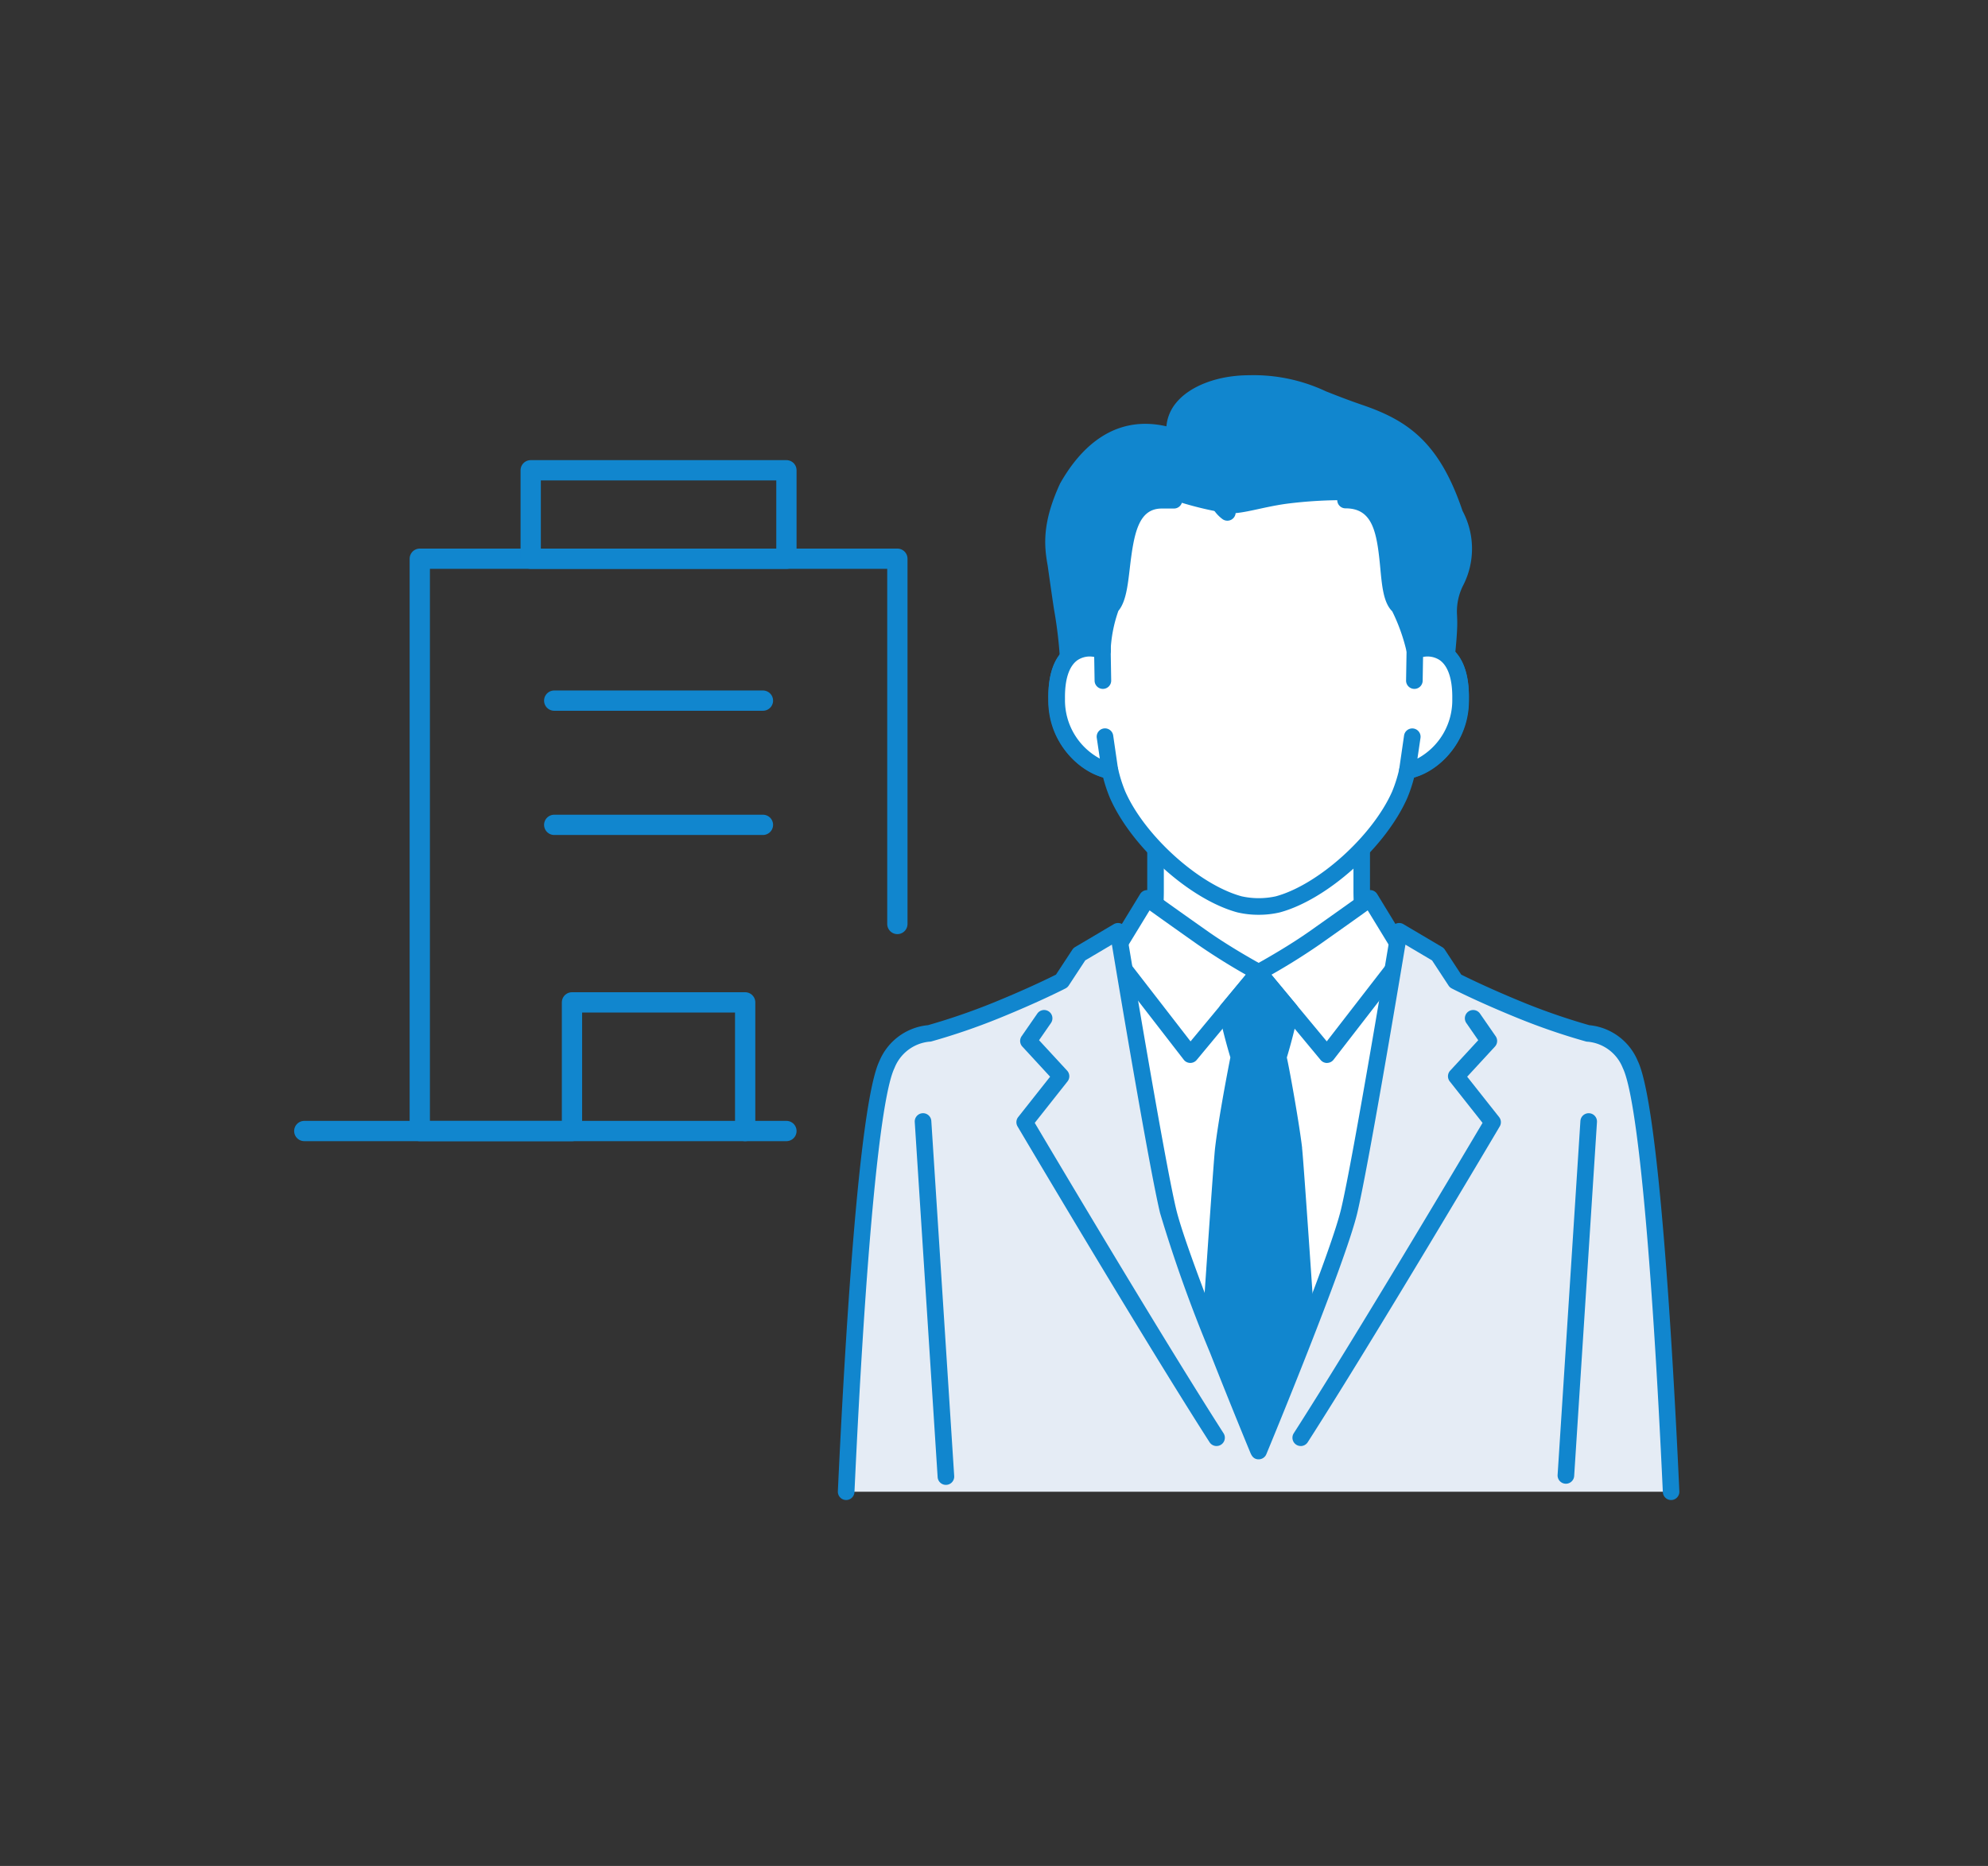
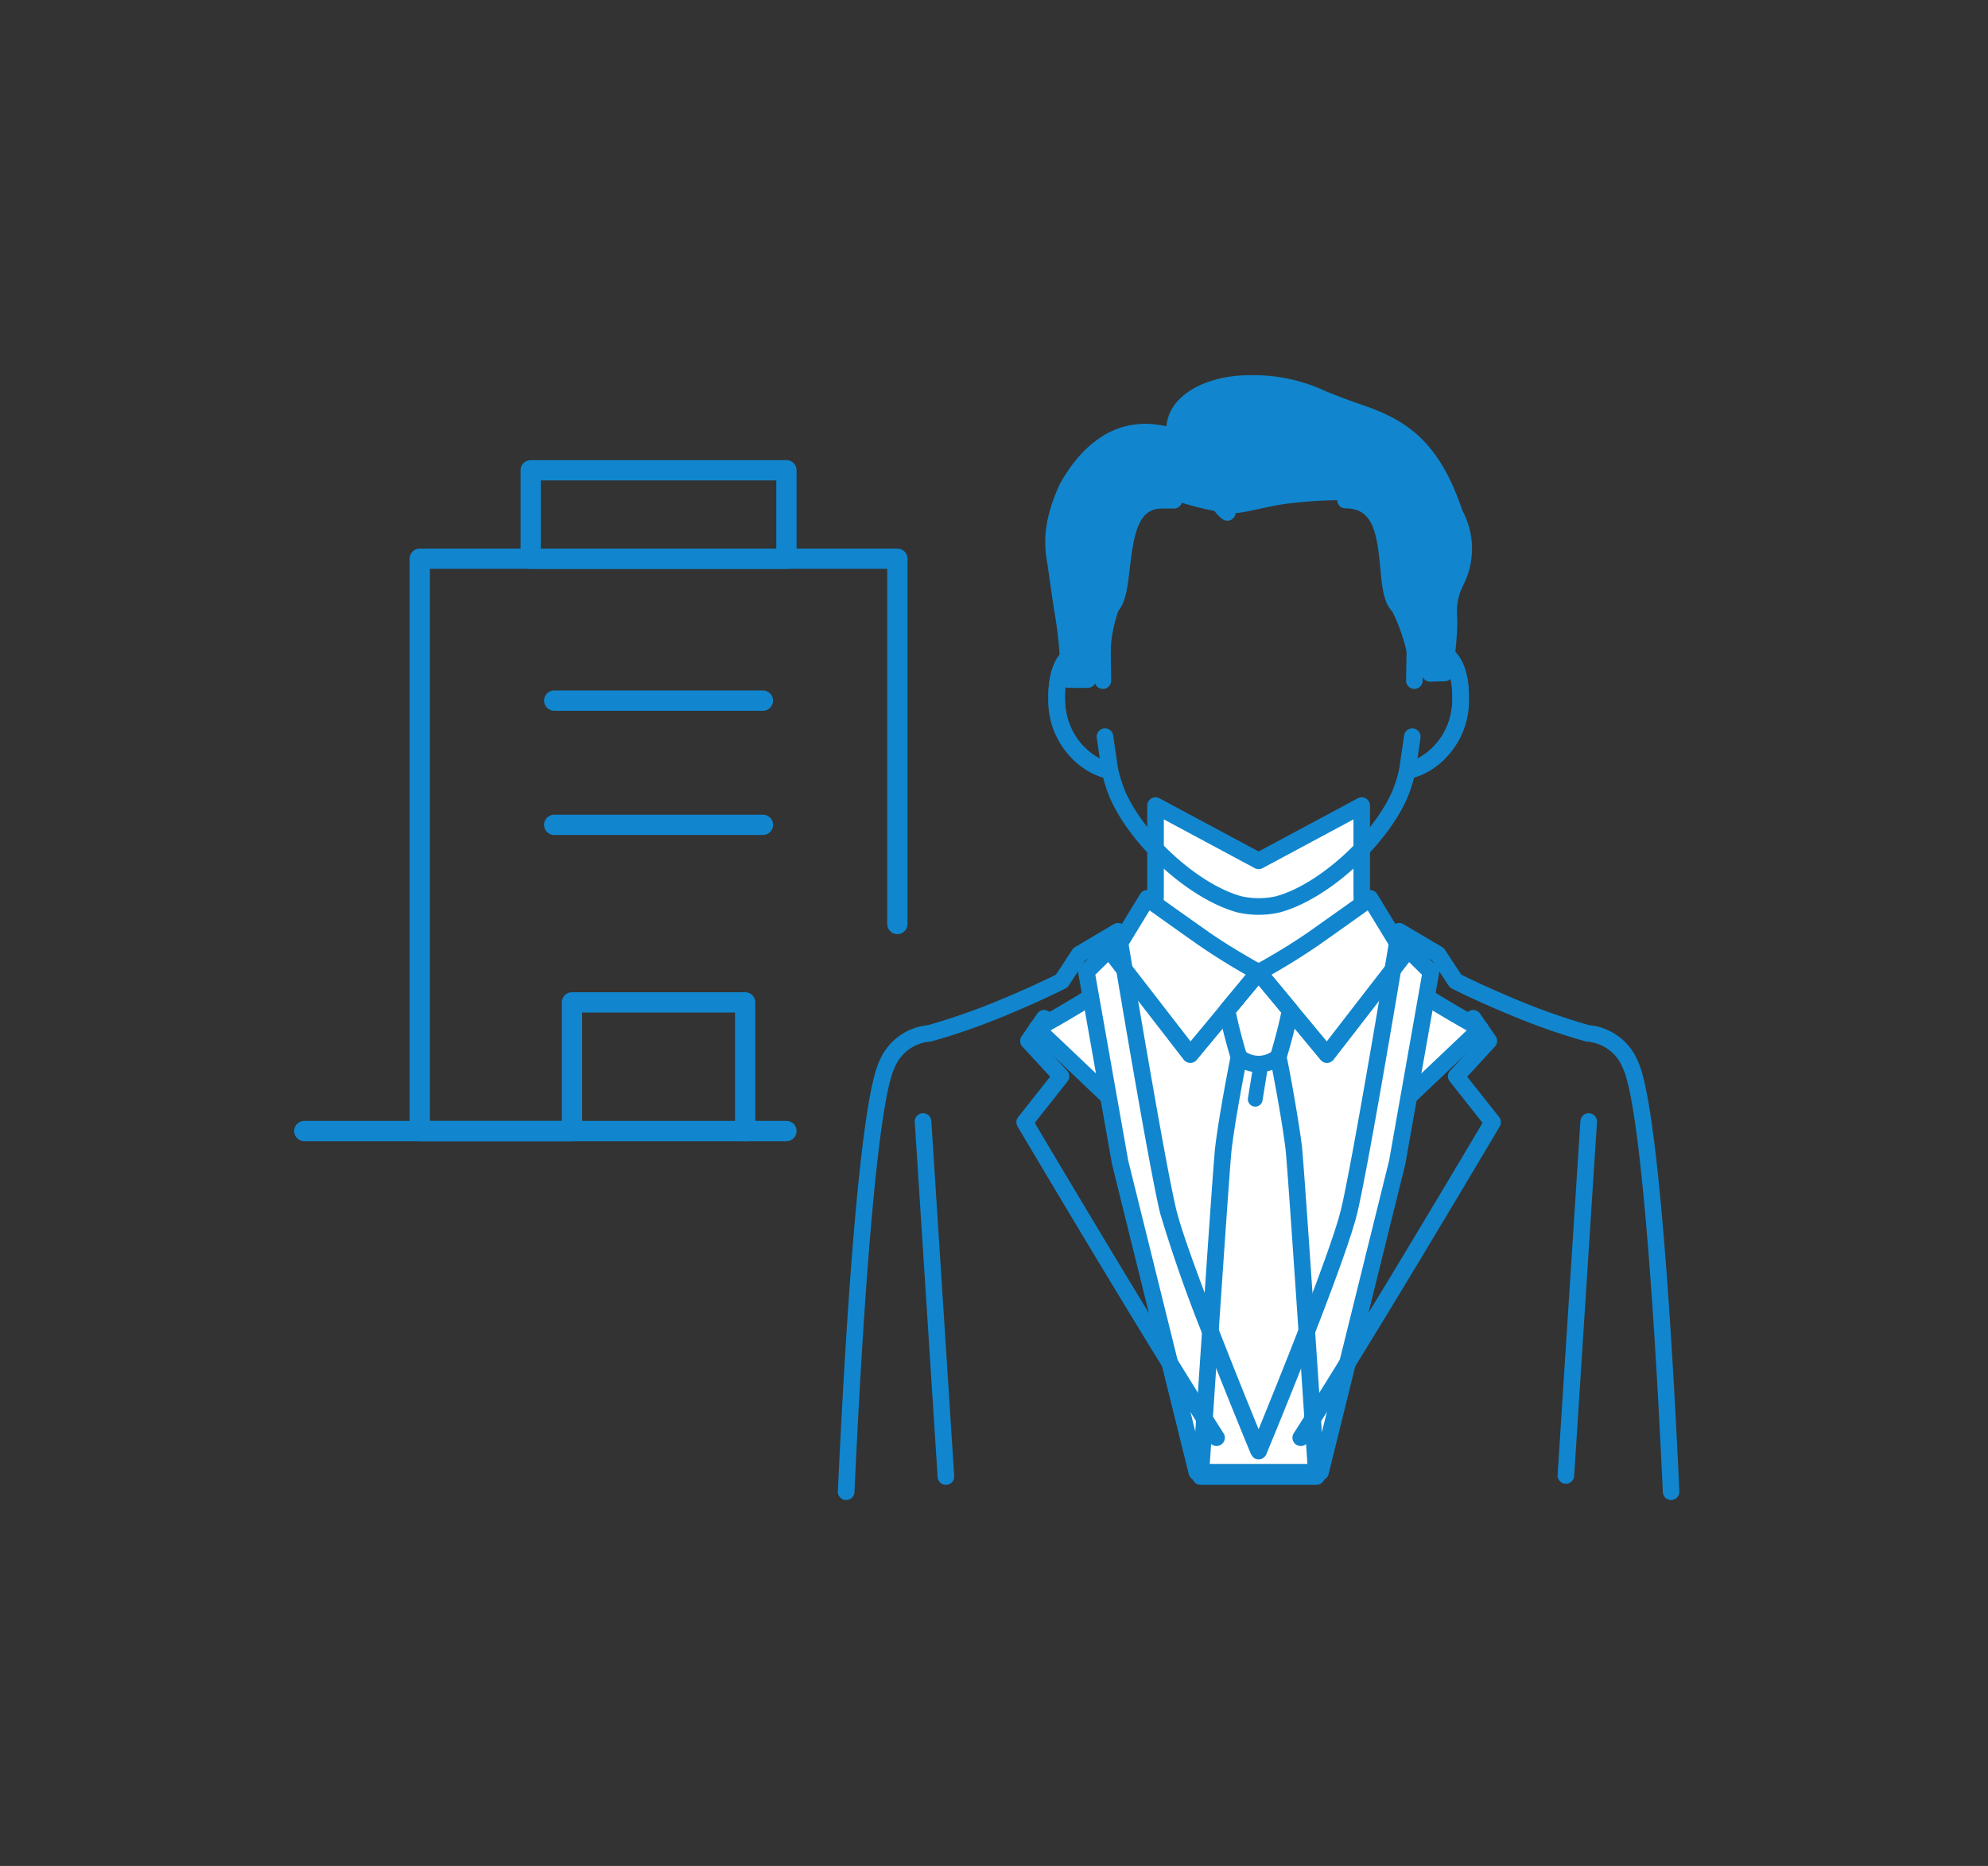
<svg xmlns="http://www.w3.org/2000/svg" width="196" height="184" viewBox="0 0 196 184">
  <rect x="0" y="0" width="196" height="184" fill="#333333" stroke="none" />
  <defs>
    <clipPath id="clip-path">
      <rect id="長方形_32351" data-name="長方形 32351" width="82.972" height="110.918" fill="none" />
    </clipPath>
  </defs>
  <g id="グループ_72963" data-name="グループ 72963" transform="translate(-602 -5208)">
    <rect id="_48ce0533fb32fcecde7119fc1a3fb03a" data-name="48ce0533fb32fcecde7119fc1a3fb03a" width="196" height="184" transform="translate(602 5208)" fill="none" />
    <g id="グループ_72958" data-name="グループ 72958" transform="translate(-3.908 304)">
      <path id="パス_227256" data-name="パス 227256" d="M64.816,83.359V70.671H47.742V83.359H32.736V26.923H79.822V62.941" transform="translate(614.559 4932.172)" fill="none" stroke="#1186ce" stroke-linecap="round" stroke-linejoin="round" stroke-width="2" />
      <line id="線_161" data-name="線 161" x2="20.578" transform="translate(660.549 4973.088)" fill="none" stroke="#1186ce" stroke-linecap="round" stroke-linejoin="round" stroke-width="2" />
      <line id="線_162" data-name="線 162" x2="20.578" transform="translate(660.549 4985.338)" fill="none" stroke="#1186ce" stroke-linecap="round" stroke-linejoin="round" stroke-width="2" />
      <line id="線_163" data-name="線 163" x2="47.535" transform="translate(635.908 5015.529)" fill="none" stroke="#1186ce" stroke-linecap="round" stroke-linejoin="round" stroke-width="2" />
      <rect id="長方形_31401" data-name="長方形 31401" width="25.213" height="8.721" transform="translate(658.23 4950.373)" fill="none" stroke="#1186ce" stroke-linecap="round" stroke-linejoin="round" stroke-width="2" />
      <g id="グループ_72952" data-name="グループ 72952" transform="translate(688.514 4941)">
        <g id="グループ_72951" data-name="グループ 72951" clip-path="url(#clip-path)">
          <path id="パス_246076" data-name="パス 246076" d="M175.086,319.51c-1.939-2.047-2.992-3.771-2.992-8.02V303.1l-10.166,5.455L151.763,303.1v8.393c0,4.249-1.053,5.973-2.992,8.02-1.55,1.636-8.722,5.587-8.722,5.587L154.4,338.7h15.067L183.808,325.1s-7.172-3.951-8.722-5.587" transform="translate(-120.442 -260.664)" fill="#fff" />
          <path id="パス_246077" data-name="パス 246077" d="M164.436,334.5a.818.818,0,0,1-.563-1.412l13.539-12.841c-2.081-1.175-6.655-3.834-7.946-5.2-2.133-2.252-3.216-4.2-3.216-8.583v-7.026l-8.961,4.808a.819.819,0,0,1-.774,0l-8.961-4.808v7.026c0,4.385-1.083,6.331-3.216,8.583-1.291,1.363-5.865,4.021-7.946,5.2l13.539,12.841a.818.818,0,1,1-1.126,1.187l-14.346-13.606a.818.818,0,0,1,.168-1.31c1.964-1.082,7.323-4.167,8.523-5.433,1.914-2.02,2.768-3.577,2.768-7.457v-8.393a.818.818,0,0,1,1.2-.721L156.9,302.6l9.779-5.247a.818.818,0,0,1,1.2.721v8.393c0,3.881.854,5.437,2.768,7.457,1.2,1.266,6.559,4.351,8.523,5.433a.818.818,0,0,1,.168,1.31L165,334.271a.815.815,0,0,1-.563.225" transform="translate(-115.416 -255.638)" fill="#1186ce" />
          <path id="パス_246078" data-name="パス 246078" d="M177.1,373.708l1.25-.83,2.673-4.382s.872.654,5.458,3.888a63.162,63.162,0,0,0,5.53,3.4,63.185,63.185,0,0,0,5.53-3.4C202.128,369.15,203,368.5,203,368.5l2.673,4.382,1.25.83,2.071,2.039-3.321,18.766-7.566,30.566H185.916l-7.566-30.566-3.321-18.766Z" transform="translate(-150.525 -316.907)" fill="#fff" />
          <path id="パス_246079" data-name="パス 246079" d="M193.081,420.871H180.89a.818.818,0,0,1-.794-.622l-7.566-30.565c0-.018-.008-.036-.011-.054L169.2,370.863a.818.818,0,0,1,.231-.725L171.5,368.1a.806.806,0,0,1,.121-.1l1.1-.73,2.578-4.227a.818.818,0,0,1,1.189-.229c.009.007.936.7,5.439,3.874,1.941,1.369,4.175,2.646,5.059,3.139.884-.493,3.118-1.77,5.059-3.139,4.5-3.176,5.43-3.868,5.439-3.874a.818.818,0,0,1,1.189.229l2.578,4.227,1.1.73a.813.813,0,0,1,.122.1l2.071,2.039a.818.818,0,0,1,.232.725l-3.321,18.766c0,.018-.007.036-.011.054l-7.566,30.565a.818.818,0,0,1-.794.622m-11.551-1.636h10.911l7.406-29.917L203.088,371l-1.708-1.682-1.185-.787a.818.818,0,0,1-.246-.255l-2.211-3.624c-.731.527-2.139,1.532-4.75,3.374a63.321,63.321,0,0,1-5.614,3.456.818.818,0,0,1-.777,0,63.332,63.332,0,0,1-5.614-3.456c-2.612-1.842-4.019-2.847-4.75-3.374l-2.211,3.624a.82.82,0,0,1-.246.255l-1.185.787L170.884,371l3.241,18.316Z" transform="translate(-145.5 -311.881)" fill="#1186ce" />
          <path id="パス_246080" data-name="パス 246080" d="M208.537,412.2a.818.818,0,0,1-.63-.3l-6.108-7.36-6.108,7.36a.818.818,0,0,1-1.277-.022l-7.833-10.121a.818.818,0,1,1,1.294-1l7.209,9.314,6.086-7.333a.818.818,0,0,1,1.259,0l6.086,7.333,7.208-9.314a.818.818,0,0,1,1.294,1l-7.833,10.121a.818.818,0,0,1-.633.317h-.014" transform="translate(-160.313 -344.381)" fill="#1186ce" />
-           <path id="パス_246081" data-name="パス 246081" d="M264.706,438c-.4-3.366-1.537-9.064-1.537-9.064s.749-2.407,1.17-4.606l-3.072-3.707-.036-.039-.036.039-3.072,3.707c.421,2.2,1.17,4.606,1.17,4.606s-1.141,5.7-1.537,9.064c-.221,1.884-2.239,32.308-2.239,32.308h11.429s-2.017-30.424-2.239-32.308" transform="translate(-219.744 -361.706)" fill="#1186ce" />
          <path id="パス_246082" data-name="パス 246082" d="M260.493,432.882c-.266-2.266-1.173-7.407-1.509-8.92.188-.623.772-2.619,1.133-4.5a.818.818,0,0,0-.174-.676l-3.072-3.707-.032-.036L256.8,415a.819.819,0,0,0-.6-.26h0a.818.818,0,0,0-.6.259l-.036.039-.032.037-3.072,3.707a.819.819,0,0,0-.174.676c.359,1.875.941,3.864,1.131,4.494-.209,1.059-1.153,5.915-1.507,8.926-.221,1.883-2.16,31.106-2.243,32.349a.818.818,0,0,0,.816.872h11.429a.818.818,0,0,0,.816-.872c-.082-1.243-2.022-30.467-2.243-32.349M256.2,416.839l2.23,2.691c-.331,1.605-.809,3.259-.994,3.882a2.2,2.2,0,0,1-2.471,0c-.186-.622-.664-2.275-.995-3.882Zm-4.84,47.628c.332-4.994,1.982-29.731,2.177-31.395.284-2.42.962-6.079,1.311-7.9a3.925,3.925,0,0,0,.724.2l-.419,2.59a.727.727,0,0,0,.6.834.738.738,0,0,0,.117.009.728.728,0,0,0,.717-.611l.464-2.868a4.006,4.006,0,0,0,.5-.151c.349,1.817,1.028,5.486,1.312,7.9.2,1.664,1.845,26.4,2.177,31.395Z" transform="translate(-214.719 -356.681)" fill="#1186ce" />
-           <path id="パス_246083" data-name="パス 246083" d="M78.984,401.789a62.841,62.841,0,0,1-6.543-2.243c-4.049-1.644-6.518-2.923-6.518-2.923l-1.734-2.643-3.817-2.258s-3.728,22.545-4.934,27.589-8.924,23.661-8.924,23.661-7.718-18.618-8.924-23.661-4.935-27.589-4.935-27.589l-3.817,2.258L27.1,396.624s-2.469,1.278-6.518,2.923a62.849,62.849,0,0,1-6.543,2.243,4.913,4.913,0,0,0-4.173,3.068c-2.033,4.213-3.434,29.368-4.024,42.125H87.181c-.59-12.757-1.991-37.912-4.024-42.125a4.914,4.914,0,0,0-4.173-3.068" transform="translate(-5.027 -336.883)" fill="#e5ecf5" />
          <path id="パス_246084" data-name="パス 246084" d="M82.153,442.774a.818.818,0,0,1-.817-.78c-1.093-23.641-2.53-38.879-3.943-41.807a4.118,4.118,0,0,0-3.434-2.605.882.882,0,0,1-.214-.028,63.1,63.1,0,0,1-6.638-2.275c-4.038-1.639-6.484-2.9-6.586-2.954a.817.817,0,0,1-.308-.278l-1.63-2.484-2.626-1.553c-.79,4.746-3.7,22.059-4.75,26.467C50,419.525,42.558,437.5,42.242,438.26a.818.818,0,0,1-.756.5c-.547,0-.725-.431-.843-.716l-.248-.6c-.214-.52-.52-1.268-.892-2.181-.678-1.666-1.712-4.226-2.788-6.96a139.88,139.88,0,0,1-4.949-13.831c-1.054-4.408-3.96-21.721-4.75-26.467l-2.626,1.553-1.63,2.484a.818.818,0,0,1-.308.278c-.1.053-2.549,1.315-6.586,2.954a63.115,63.115,0,0,1-6.638,2.275.773.773,0,0,1-.22.028,4.119,4.119,0,0,0-3.428,2.605c-1.413,2.928-2.851,18.166-3.943,41.807A.818.818,0,1,1,0,441.918c.648-14.017,2.043-38.171,4.1-42.442a5.777,5.777,0,0,1,4.784-3.527,63.381,63.381,0,0,0,6.36-2.187c3.339-1.356,5.615-2.471,6.262-2.8l1.615-2.461a.817.817,0,0,1,.268-.255l3.817-2.258a.818.818,0,0,1,1.224.571c.037.225,3.737,22.574,4.923,27.532.954,3.987,6.159,16.881,8.129,21.7,1.97-4.819,7.173-17.7,8.129-21.7,1.186-4.958,4.886-27.307,4.923-27.532a.818.818,0,0,1,1.224-.571l3.817,2.258a.817.817,0,0,1,.268.255l1.615,2.461c.647.324,2.922,1.44,6.261,2.8a63.38,63.38,0,0,0,6.36,2.187,5.77,5.77,0,0,1,4.785,3.527c2.061,4.271,3.456,28.425,4.1,42.442a.818.818,0,0,1-.78.855h-.038" transform="translate(0 -331.857)" fill="#1186ce" />
          <path id="パス_246085" data-name="パス 246085" d="M320.96,490.114a.818.818,0,0,1-.688-1.26c6.056-9.443,16.733-27.432,18.613-30.605l-3.232-4.088a.818.818,0,0,1,.04-1.062l2.767-3-1.173-1.695a.818.818,0,1,1,1.346-.931l1.545,2.233a.818.818,0,0,1-.071,1.02l-2.738,2.97,3.147,3.98a.818.818,0,0,1,.063.924c-.122.207-12.29,20.785-18.93,31.139a.818.818,0,0,1-.689.377" transform="translate(-275.324 -384.523)" fill="#1186ce" />
          <path id="パス_246086" data-name="パス 246086" d="M145.466,490.114a.818.818,0,0,1-.689-.377c-6.64-10.354-18.808-30.932-18.93-31.139a.818.818,0,0,1,.063-.924l3.147-3.98-2.738-2.97a.818.818,0,0,1-.071-1.02l1.546-2.233a.818.818,0,1,1,1.346.931l-1.173,1.695,2.767,3a.818.818,0,0,1,.04,1.062l-3.232,4.088c1.88,3.173,12.557,21.162,18.613,30.605a.818.818,0,0,1-.688,1.26" transform="translate(-108.131 -384.522)" fill="#1186ce" />
          <path id="パス_246087" data-name="パス 246087" d="M57.212,556.462a.818.818,0,0,1-.816-.766L54.14,520.682a.818.818,0,1,1,1.633-.105l2.256,35.014a.818.818,0,0,1-.764.869l-.053,0" transform="translate(-46.559 -447.039)" fill="#1186ce" />
          <path id="パス_246088" data-name="パス 246088" d="M507.675,556.348l-.053,0a.818.818,0,0,1-.764-.869l2.248-34.9a.818.818,0,0,1,1.633.105l-2.248,34.9a.818.818,0,0,1-.816.766" transform="translate(-435.897 -447.04)" fill="#1186ce" />
-           <path id="パス_246089" data-name="パス 246089" d="M189.407,48.445V40.517a13.589,13.589,0,0,0-1.671-6.542c-2.1-3.827-6.352-9.192-13.671-9.223h-.128c-7.32.031-11.57,5.4-13.671,9.223a13.59,13.59,0,0,0-1.671,6.542v7.928c-1.706-.646-4.587-.226-4.506,4.771.072,4.425,3.282,6.8,5.248,7.041a14.663,14.663,0,0,0,.759,2.406c2.037,4.621,7.564,9.6,12.014,10.8a8.634,8.634,0,0,0,3.784,0c4.45-1.207,9.977-6.181,12.014-10.8a14.638,14.638,0,0,0,.759-2.406c1.966-.245,5.176-2.616,5.248-7.041.081-5-2.8-5.417-4.506-4.771" transform="translate(-132.514 -21.287)" fill="#fff" />
          <path id="パス_246090" data-name="パス 246090" d="M168.974,69.466a8.988,8.988,0,0,1-2.1-.237c-4.675-1.267-10.421-6.424-12.553-11.263a14.6,14.6,0,0,1-.681-2.036,7.939,7.939,0,0,1-5.4-7.728c-.041-2.511.609-4.255,1.931-5.184a3.773,3.773,0,0,1,2.575-.63v-6.9a14.448,14.448,0,0,1,1.772-6.936c1.971-3.588,6.46-9.614,14.385-9.648l.068,0,.067,0c7.925.034,12.415,6.059,14.385,9.648a14.445,14.445,0,0,1,1.773,6.936v6.9a3.773,3.773,0,0,1,2.575.63c1.322.929,1.971,2.673,1.931,5.184a7.939,7.939,0,0,1-5.4,7.728,14.53,14.53,0,0,1-.677,2.028c-2.136,4.847-7.883,10-12.552,11.27a8.985,8.985,0,0,1-2.106.238M152.294,44a2.019,2.019,0,0,0-1.179.355c-.839.59-1.266,1.91-1.235,3.819.065,4.02,2.983,6.05,4.531,6.243a.818.818,0,0,1,.7.626,13.835,13.835,0,0,0,.715,2.27c1.924,4.365,7.288,9.2,11.476,10.333a7.847,7.847,0,0,0,3.363,0c4.18-1.133,9.544-5.966,11.472-10.34a13.815,13.815,0,0,0,.711-2.262.818.818,0,0,1,.7-.626c1.548-.193,4.466-2.222,4.531-6.243.031-1.909-.4-3.229-1.235-3.819a2.4,2.4,0,0,0-2.163-.174.818.818,0,0,1-1.108-.765V35.491a12.806,12.806,0,0,0-1.57-6.148c-2.2-4-6.226-8.77-12.958-8.8l-.061,0-.061,0c-6.732.029-10.762,4.8-12.958,8.8a12.807,12.807,0,0,0-1.57,6.148v7.928a.818.818,0,0,1-1.108.765,2.885,2.885,0,0,0-.983-.182" transform="translate(-127.488 -16.26)" fill="#1186ce" />
          <path id="パス_246091" data-name="パス 246091" d="M180.7,17.341c5.6,0,3.339,8.578,5.183,10.4.658.649,1.651,4.446,1.651,4.446l1.5,2.248,1.441-.04s.4-3.138.421-4.737a7.745,7.745,0,0,1,.6-4.113,7.19,7.19,0,0,0-.034-6.865c-2.138-6.349-4.965-8.435-9.324-9.93-5.446-1.868-6.221-2.9-10.925-2.9-4.05,0-7.975,1.967-7.29,5.307-.442-.018-6.236-2.869-10.642,4.937-1.7,3.718-1.457,5.841-1.141,7.574,0,0,.564,4,.642,4.413a43.114,43.114,0,0,1,.654,6.972l1.851-.009,1.438-2.854s.307-3.671.956-4.446c1.662-1.987-.017-10.384,4.907-10.384h1.2a33.509,33.509,0,0,0,5.149,1.265c1.445.162,3.441-.584,5.98-.929a43.873,43.873,0,0,1,5.787-.349" transform="translate(-130.647 -5.026)" fill="#1186ce" />
          <path id="パス_246092" data-name="パス 246092" d="M187.184,13.347c-2.249-6.652-5.305-8.853-9.82-10.4-1.514-.519-2.645-.966-3.642-1.361A16.724,16.724,0,0,0,166.175,0c-3.083,0-5.848,1.042-7.216,2.72A4.165,4.165,0,0,0,158,5.038c-5.314-1.219-8.614,2.33-10.472,5.62-.011.02-.022.04-.031.061-1.759,3.838-1.562,6.081-1.205,8.046.068.482.567,4.02.646,4.435a42.631,42.631,0,0,1,.64,6.821.818.818,0,0,0,.818.817h0l1.851-.009a.818.818,0,0,0,.726-.45l1.438-2.854a.821.821,0,0,0,.085-.3,13.511,13.511,0,0,1,.768-3.989c.739-.884.92-2.44,1.13-4.242.4-3.425.857-5.849,3.15-5.849h1.2a.818.818,0,0,0,0-1.636h-1.2c-3.928,0-4.418,4.217-4.776,7.3-.164,1.412-.334,2.872-.759,3.381-.7.841-1.018,3.483-1.13,4.743L149.743,29.2l-.543,0a42.923,42.923,0,0,0-.653-6.3c-.055-.289-.41-2.774-.635-4.375,0-.011,0-.022-.005-.032a10.564,10.564,0,0,1,1.066-7.056c2.374-4.188,5.477-5.751,9.221-4.652A6.435,6.435,0,0,0,159.85,9.4a.818.818,0,1,0,1.166-1.148A4.21,4.21,0,0,1,159.7,6.05v0a.787.787,0,0,0-.013-.088,2.505,2.505,0,0,1,.54-2.206c1.05-1.287,3.384-2.118,5.948-2.118a15.261,15.261,0,0,1,6.946,1.471c.964.381,2.164.855,3.713,1.387,4.138,1.419,6.768,3.341,8.814,9.417a.812.812,0,0,0,.032.082,6.411,6.411,0,0,1,.024,6.2c-.005.012-.01.024-.015.037a7.288,7.288,0,0,0-.665,3.5c.012.262.024.532.018.886-.016,1.086-.215,2.945-.331,3.951l-.283.008-1.172-1.757c-.338-1.274-1.121-3.985-1.833-4.688-.44-.433-.581-1.945-.705-3.279a15.322,15.322,0,0,0-.935-4.7,5.512,5.512,0,0,0-.4-.732q.614.178,1.235.353a.818.818,0,1,0,.441-1.576c-2.708-.758-5.34-1.594-7.55-2.335a.807.807,0,0,0-.163-.063l-.09-.022c-2.161-.728-3.894-1.356-4.859-1.713a5.417,5.417,0,0,0-4.837.424,3.5,3.5,0,0,0-1.5,3,3.66,3.66,0,0,0,1.442,2.68.818.818,0,0,0,1.013-1.285,2.026,2.026,0,0,1-.819-1.4,1.9,1.9,0,0,1,.8-1.661,3.857,3.857,0,0,1,3.334-.232l.2.075a5.38,5.38,0,0,0-2.522,1.141.818.818,0,0,0,1.139,1.175c.612-.594,3.317-1.34,6.147-.64.663.223,1.366.456,2.1.692a.811.811,0,0,0,.767,1.093c2.675,0,3.092,2.324,3.423,5.87.172,1.845.321,3.439,1.182,4.288a18.215,18.215,0,0,1,1.438,4.074.817.817,0,0,0,.111.247l1.5,2.248a.819.819,0,0,0,.7.364l1.441-.04a.818.818,0,0,0,.789-.715c.016-.13.4-3.2.427-4.828.006-.4-.008-.711-.02-.983a5.721,5.721,0,0,1,.559-2.841,7.923,7.923,0,0,0-.034-7.468" transform="translate(-125.607 0.001)" fill="#1186ce" />
-           <path id="パス_246093" data-name="パス 246093" d="M401.828,192.551l-.049,2.955-.211,5.535-.481,3.322c1.966-.245,5.176-2.616,5.248-7.041.081-5-2.8-5.417-4.506-4.771" transform="translate(-344.935 -165.393)" fill="#fff" />
          <path id="パス_246094" data-name="パス 246094" d="M396.059,200.148a.818.818,0,0,1-.81-.935l.481-3.322a.818.818,0,0,1,1.62.235l-.3,2.037a6.533,6.533,0,0,0,3.434-5.887c.031-1.908-.4-3.229-1.235-3.819a2.174,2.174,0,0,0-1.645-.314l-.039,2.344a.818.818,0,1,1-1.636-.027l.049-2.955a.818.818,0,0,1,.528-.752,3.956,3.956,0,0,1,3.683.365c1.322.929,1.971,2.673,1.931,5.184-.079,4.851-3.606,7.546-5.964,7.84a.824.824,0,0,1-.1.006" transform="translate(-339.908 -160.36)" fill="#1186ce" />
-           <path id="パス_246095" data-name="パス 246095" d="M158.643,195.506l-.049-2.955c-1.706-.646-4.587-.226-4.506,4.771.072,4.425,3.282,6.8,5.248,7.041l-.481-3.322Z" transform="translate(-132.514 -165.393)" fill="#fff" />
          <path id="パス_246096" data-name="パス 246096" d="M154.309,200.148a.822.822,0,0,1-.1-.006c-2.359-.294-5.886-2.989-5.964-7.84-.041-2.511.609-4.255,1.931-5.184a3.957,3.957,0,0,1,3.683-.365.818.818,0,0,1,.528.752l.049,2.955a.818.818,0,0,1-1.636.027l-.039-2.344a2.173,2.173,0,0,0-1.645.314c-.839.59-1.266,1.91-1.235,3.818a6.534,6.534,0,0,0,3.434,5.887l-.3-2.037a.818.818,0,1,1,1.619-.235l.481,3.322a.818.818,0,0,1-.81.935" transform="translate(-127.488 -160.36)" fill="#1186ce" />
        </g>
      </g>
    </g>
  </g>
</svg>